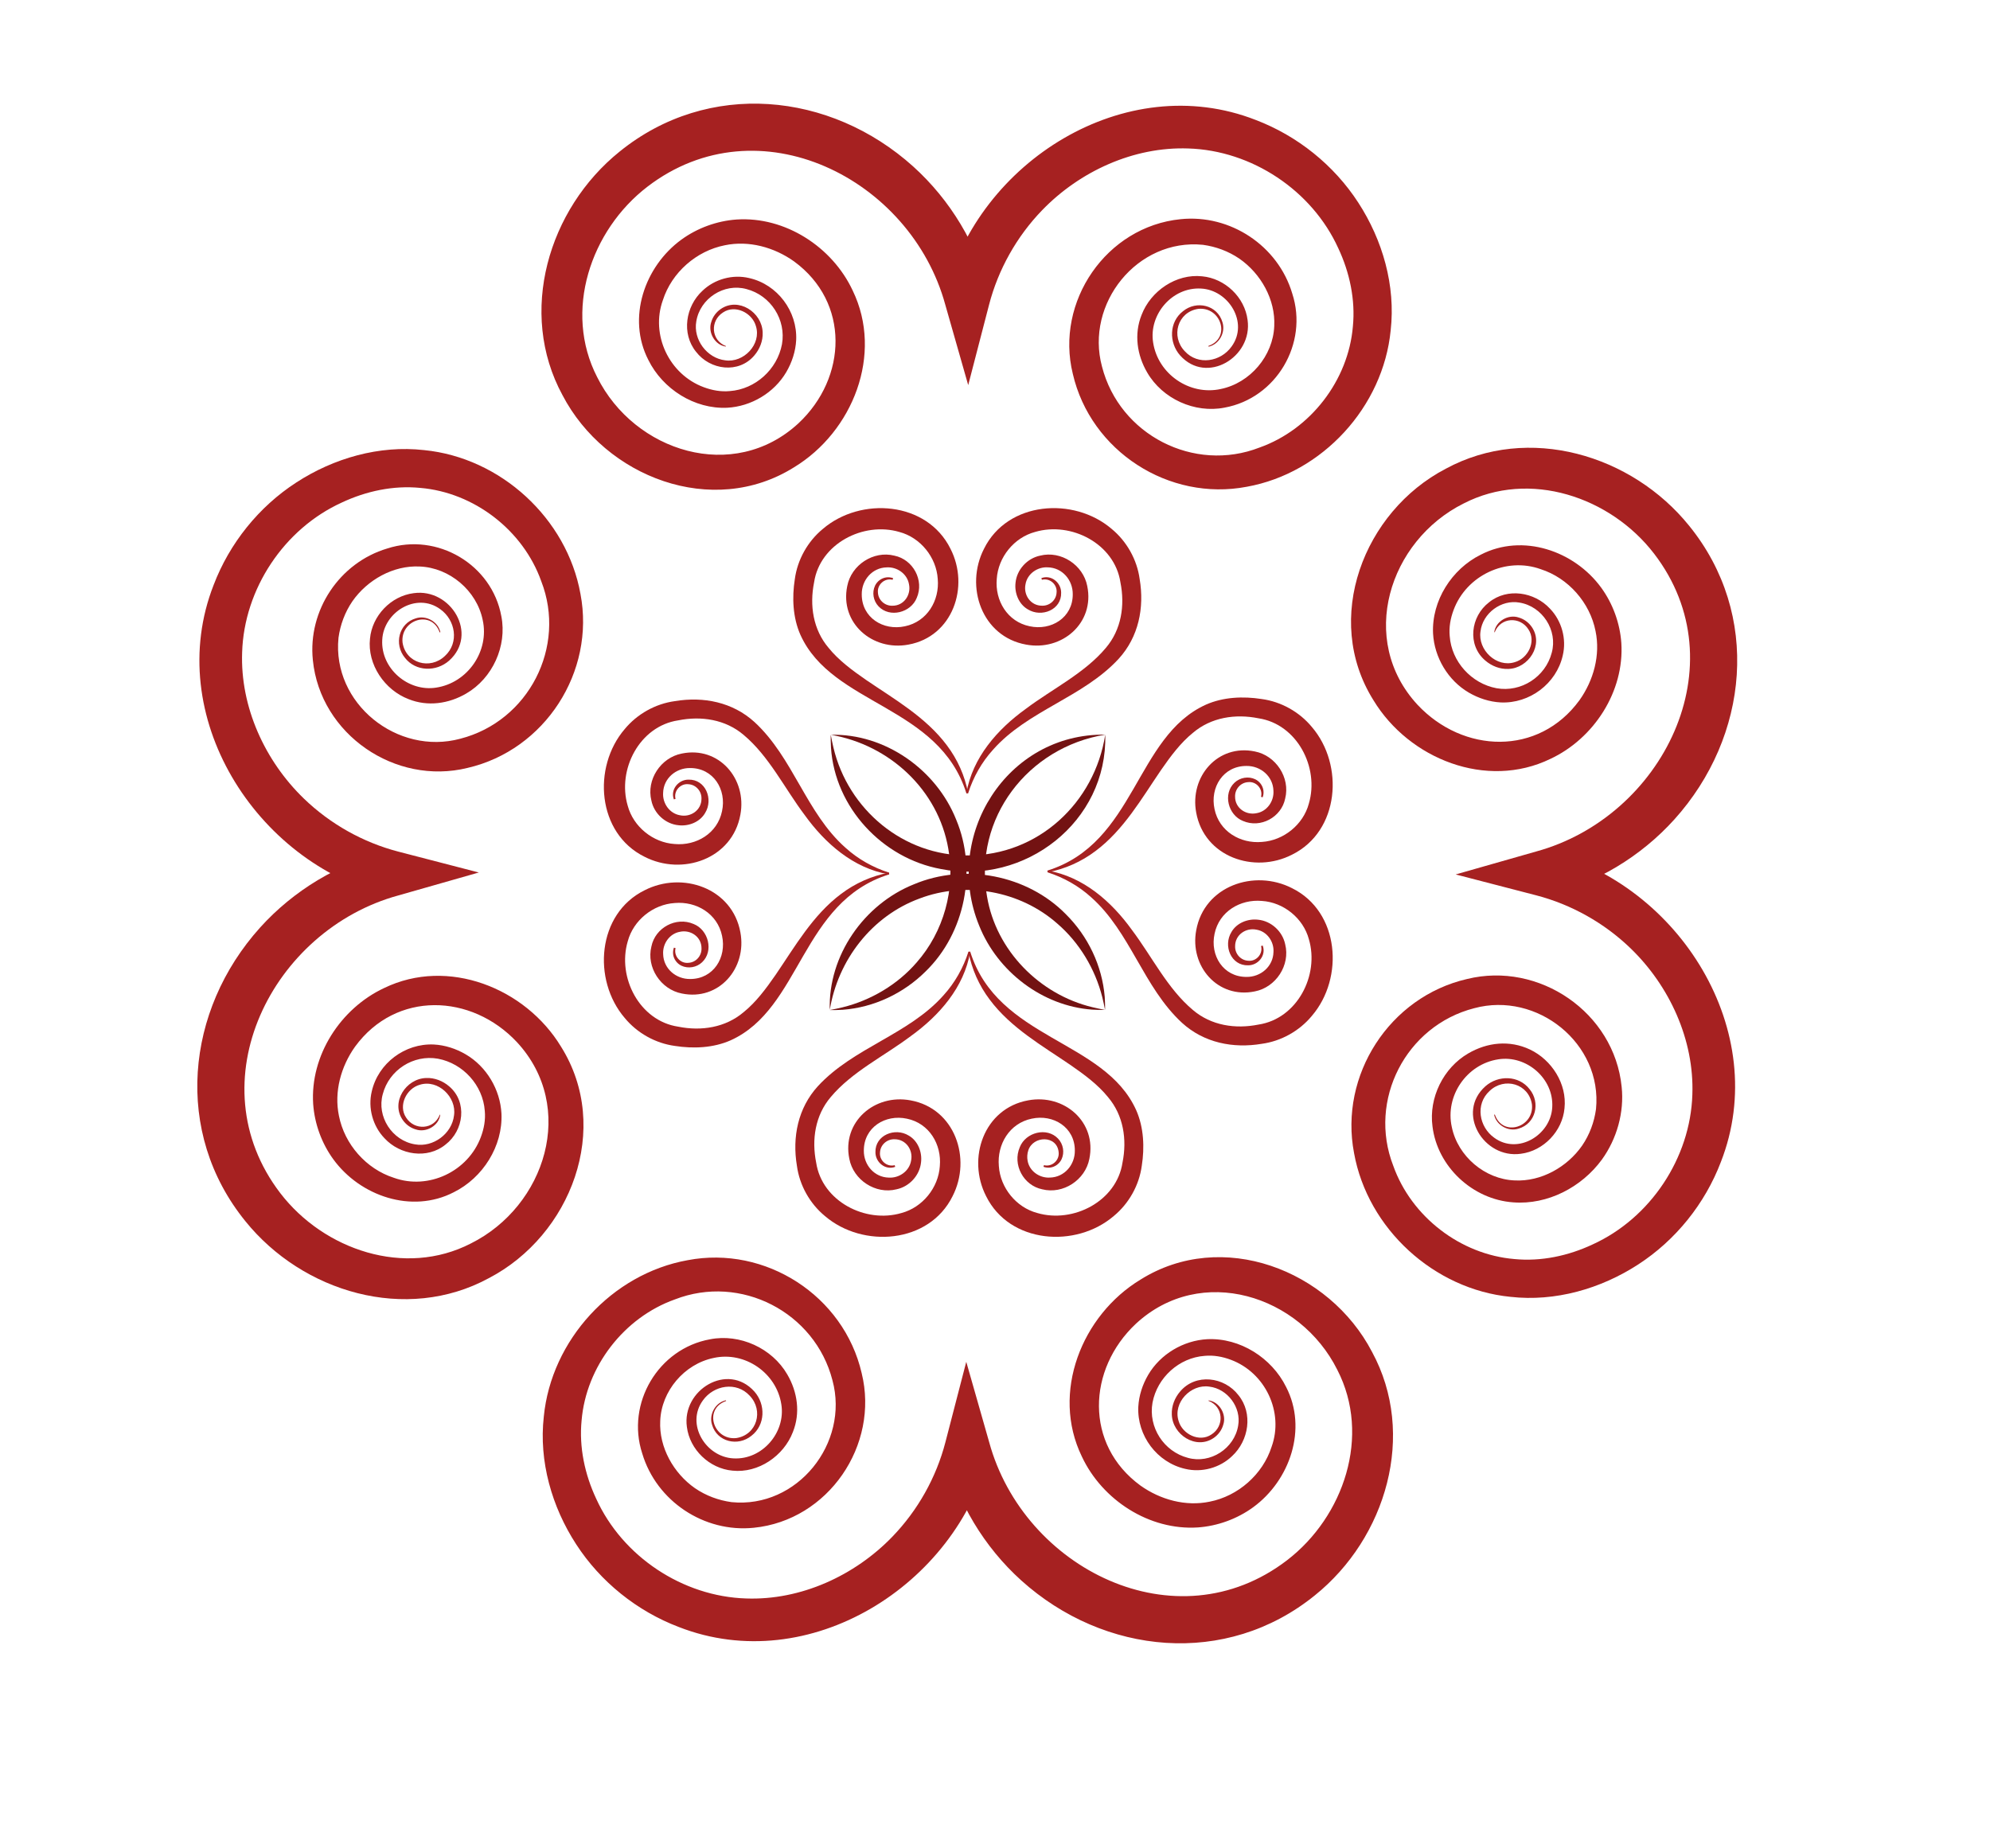
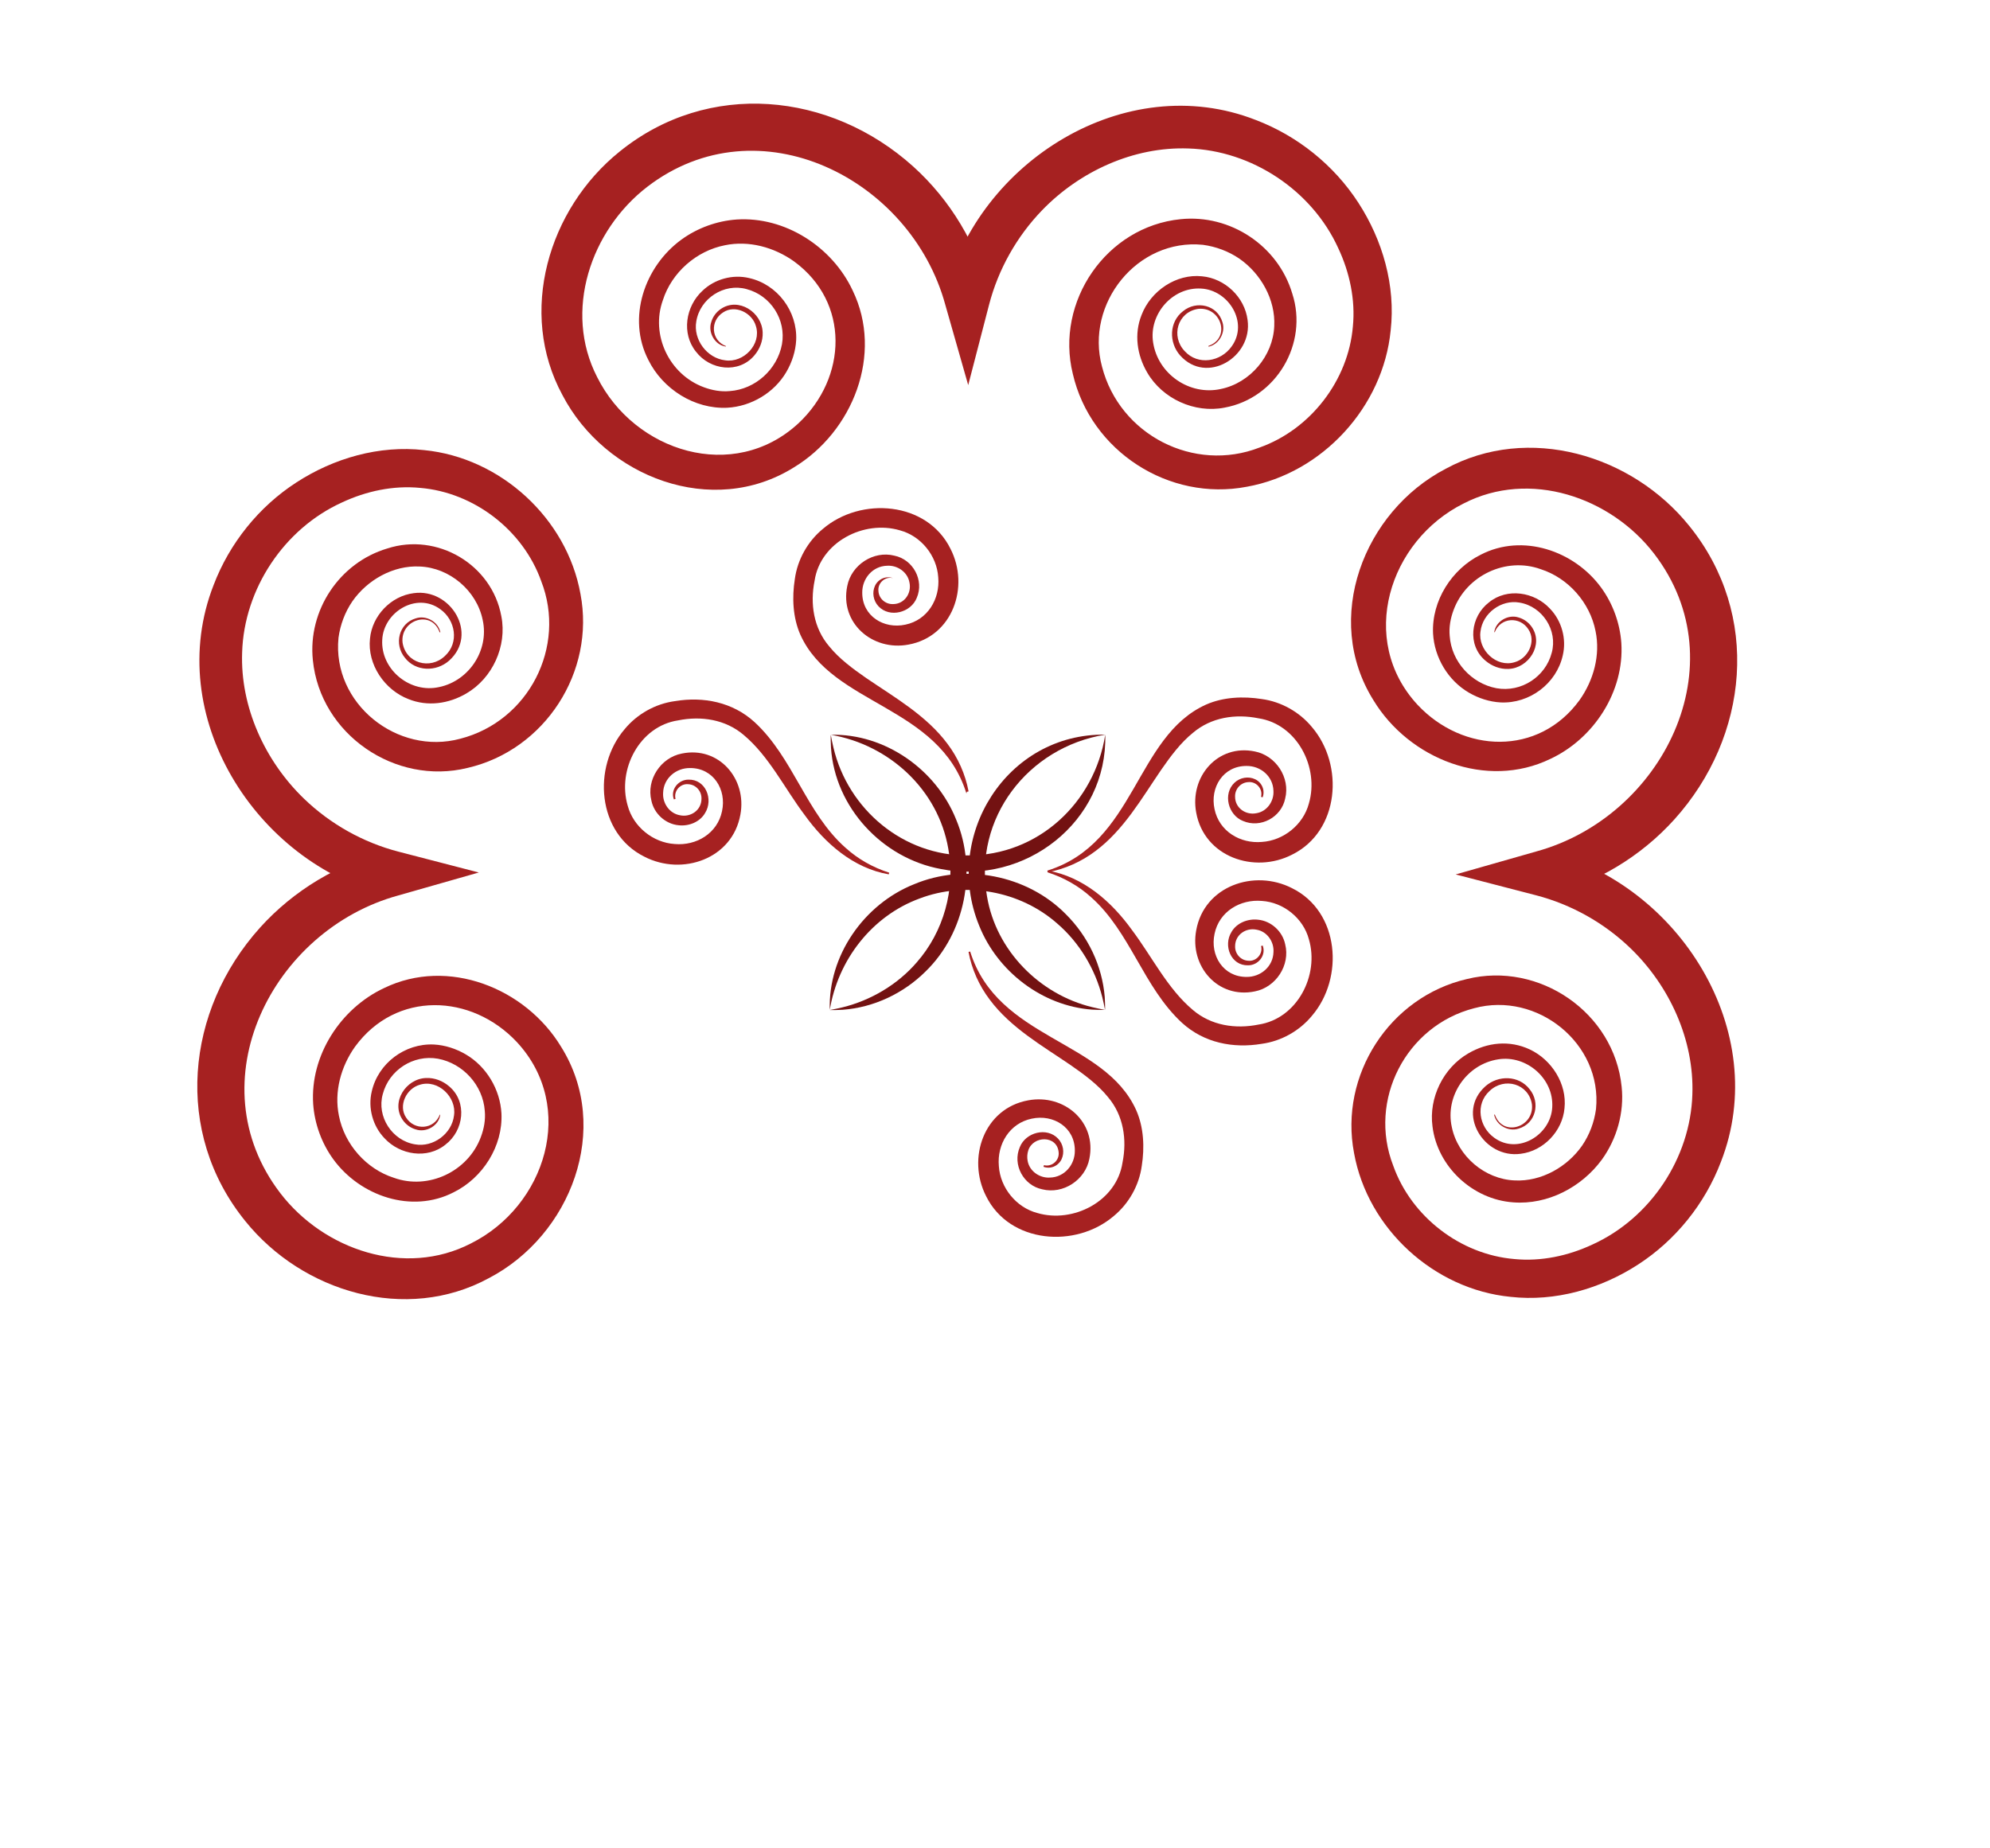
<svg xmlns="http://www.w3.org/2000/svg" viewBox="0 0 1164 1081">
  <defs>
    <style>.cls-1{fill:#a62121;}.cls-2{fill:#731212;}</style>
  </defs>
  <g id="inner">
    <path class="cls-2" d="M646.49,429.79c-45.3,7.37-77.3,49.01-69.14,94.73,5.28,31.51,30.68,57.29,61.63,64.72,2.07.49,5.3,1.21,7.4,1.58-2.16.05-5.43-.02-7.63-.17-28.99-2.13-55.22-22.15-66-49.1-21.51-52.47,16.16-112.57,73.74-111.76h0Z" />
    <path class="cls-2" d="M485.93,429.87c31.7-.81,61.7,20.34,73.37,49.65,12.4,29.69,5.27,66.18-17.78,88.68-12.99,12.96-30.31,21.15-48.53,22.54-2.17.11-5.47.25-7.63.15,2.11-.41,5.28-1.01,7.4-1.56,16.64-4.08,32.21-13.33,43.36-26.21,15.87-17.99,22.86-43.04,18.56-66.6-5.95-34.53-34.49-60.82-68.75-66.66h0Z" />
    <path class="cls-2" d="M646.49,429.79c1.42,50.92-47.04,88.44-96.21,78.59-34.21-6.28-61.88-36.04-64.21-70.87-.1-2.18-.24-5.48-.14-7.65.41,2.11,1,5.3,1.55,7.42,8.61,36.42,41.05,63.49,78.73,63.16,40.89.07,74.07-30.68,80.28-70.67h0Z" />
    <path class="cls-2" d="M485.36,590.89c-1.07-31.72,19.95-61.87,49.26-73.58,29.66-12.48,66.16-5.49,88.76,17.46,13.03,12.92,21.3,30.21,22.8,48.42.12,2.17.28,5.47.19,7.63-.43-2.11-1.04-5.28-1.6-7.39-4.18-16.61-13.52-32.14-26.46-43.22-21.64-19.06-53.52-24.83-80.43-14.56-27.94,10.25-47.78,36.01-52.54,65.25h0Z" />
  </g>
  <g id="outer">
    <path class="cls-1" d="M706.8,202.39c13.45-4.69,7.37-23.08-5.91-21.7-12.21,1.84-16.16,16.16-7.89,24.78,7.75,8.49,21.04,6.19,27.38-2.74,10.15-13.89-1.68-33.15-17.92-33.92-16.78-.94-30.58,15.15-27.97,31.56,2.81,18.46,21.36,31.22,39.58,27.2,17.19-3.52,30.6-19.39,31.27-36.84.77-15.46-7.81-30.64-20.37-39.39-6.38-4.36-13.74-7.09-21.36-8.12-38.4-3.83-68.99,34.42-59.02,71.26,10.26,39.93,53.78,62.3,92.2,47.32,29.82-10.62,51.89-39.31,54.54-70.8,1.54-15.65-1.88-31.6-8.54-45.79-15.37-33.83-50.58-57.21-87.69-58.35-31.98-1.15-63.53,13.34-85.55,36.14-14.84,15.36-25.66,34.61-31.02,55.27l-12.2,47.03-13.41-47.03c-20.16-73.91-109.31-118.82-174.21-69.06-33.25,25.52-49.28,72.86-29.41,111.42,21.82,43.75,79.8,62.07,117.74,27.01,28.52-26.68,30.16-70.78-2.6-94.73-11.68-8.31-26.46-12.34-40.45-9.43-16.65,3.26-31.06,15.91-36.25,32.09-7.33,20.31,3.7,43.48,23.9,50.95,4.82,1.81,10.08,2.77,15.23,2.27,14.95-1.06,27.76-12.67,30.52-27.38,2.56-14.39-6.6-28.6-20.72-32.29-13.13-3.66-27.22,5.44-29.39,18.9-1.9,10.57,6.19,21.52,16.9,22.77,10.73,1.64,21.35-9.34,17.96-20.05-2.19-7.77-12.15-12.72-19.21-7.96-7.67,4.86-7.13,16.29,1.72,19.7,0,0-.07.26-.07.26-6.38-.81-10.66-8.27-8.55-14.35.88-3.08,2.91-5.81,5.56-7.62,10.33-7.11,24.18,1.89,24.51,13.75.21,4.89-1.69,9.72-4.87,13.42-9.12,10.79-25.87,8.65-34.12-2.17-8.62-10.63-6.07-26.56,3.71-35.6,7.12-6.9,17.79-9.83,27.44-7.49,16.51,3.74,28.21,19.44,27.44,36.29-.34,6.57-2.46,13.01-5.77,18.68-7.12,12.16-20.56,20.14-34.6,20.89-19.1.88-37.65-10.9-46.07-27.92-12.66-24.49-2.29-54.7,19.29-70.43,9.36-6.81,20.76-10.96,32.32-11.78,28.37-1.85,55.95,16,67.88,41.54,18.07,37.29.07,82.59-34.32,103.44-47.67,29.88-110.38,5.8-135.42-42.24-26.28-48.35-8.27-108.91,33.39-142.45,51.87-42.05,123.26-34.99,171.75,8.69,21.74,19.62,37.49,45.78,44.4,74.13,0,0-25.61,0-25.61,0,19.23-76.81,105.24-131.2,181.58-101.34,24.41,9.29,45.77,26.43,59.97,48.35,14.25,21.91,21.91,48.58,18.95,74.75-4.38,44.71-39.88,83.51-84.11,91.47-45.59,8.75-91.35-20.78-101.81-66.03-10.43-42.24,19.58-86.15,63.06-90.5,29.02-2.99,56.97,15.49,65.3,43.51,9.52,29.23-9.35,61.27-39.68,66.75-17.41,3.41-36.26-5.18-45.15-20.52-6.02-10.24-7.79-22.59-3.3-33.75,5.34-14,20.24-24.2,35.37-22.57,13.38,1.21,24.97,12.22,26.63,25.59,3.02,21.66-23.94,38.05-39.47,20.69-6.66-7.51-6.47-19.58,1.69-25.86,7.86-6.47,20.16-3.68,23.08,6.46,1.94,6-1.98,12.97-8.13,14.29,0,0-.11-.41-.11-.41h0Z" />
    <path class="cls-1" d="M874.37,652.04c4.69,13.45,23.08,7.37,21.7-5.91-1.84-12.21-16.16-16.16-24.78-7.89-8.49,7.75-6.19,21.04,2.74,27.38,13.89,10.15,33.15-1.68,33.92-17.92.94-16.78-15.15-30.58-31.56-27.97-18.46,2.81-31.22,21.36-27.2,39.58,3.52,17.19,19.39,30.6,36.84,31.27,15.46.77,30.64-7.81,39.39-20.37,4.36-6.38,7.09-13.74,8.12-21.36,3.83-38.4-34.42-68.99-71.26-59.02-39.93,10.26-62.3,53.78-47.32,92.2,10.62,29.82,39.31,51.9,70.8,54.54,15.65,1.54,31.6-1.88,45.79-8.54,33.83-15.37,57.21-50.58,58.35-87.69,1.15-31.98-13.34-63.53-36.14-85.55-15.36-14.84-34.61-25.66-55.27-31.02l-47.03-12.2,47.03-13.41c73.91-20.16,118.82-109.31,69.06-174.21-25.52-33.25-72.86-49.28-111.42-29.41-43.75,21.82-62.07,79.8-27.01,117.74,26.68,28.52,70.78,30.16,94.73-2.6,8.31-11.68,12.34-26.46,9.43-40.45-3.26-16.65-15.91-31.06-32.09-36.25-20.31-7.33-43.48,3.7-50.95,23.9-1.81,4.82-2.77,10.08-2.27,15.23,1.06,14.95,12.67,27.76,27.38,30.52,14.39,2.56,28.6-6.6,32.29-20.72,3.66-13.13-5.44-27.22-18.9-29.39-10.57-1.9-21.52,6.19-22.76,16.9-1.64,10.73,9.34,21.35,20.05,17.96,7.77-2.19,12.72-12.15,7.96-19.21-4.86-7.67-16.29-7.13-19.7,1.72,0,0-.26-.07-.26-.07.81-6.38,8.27-10.66,14.35-8.55,3.08.88,5.81,2.91,7.62,5.56,7.11,10.33-1.89,24.18-13.75,24.51-4.89.21-9.72-1.69-13.42-4.87-10.79-9.12-8.65-25.87,2.17-34.12,10.63-8.62,26.56-6.07,35.6,3.71,6.9,7.12,9.83,17.79,7.49,27.44-3.74,16.51-19.44,28.21-36.29,27.44-6.57-.34-13.01-2.46-18.68-5.77-12.16-7.12-20.14-20.56-20.89-34.6-.88-19.1,10.9-37.65,27.92-46.07,24.49-12.66,54.7-2.29,70.43,19.29,6.81,9.36,10.96,20.76,11.78,32.32,1.85,28.37-16,55.95-41.54,67.88-37.29,18.07-82.59.07-103.44-34.32-29.88-47.67-5.8-110.38,42.24-135.42,48.35-26.28,108.91-8.27,142.45,33.39,42.05,51.87,34.99,123.26-8.69,171.75-19.62,21.74-45.78,37.49-74.13,44.4,0,0,0-25.61,0-25.61,76.81,19.23,131.2,105.24,101.34,181.58-9.29,24.41-26.43,45.77-48.35,59.97-21.91,14.25-48.58,21.91-74.75,18.95-44.71-4.38-83.51-39.88-91.47-84.11-8.75-45.59,20.78-91.35,66.03-101.81,42.24-10.43,86.15,19.58,90.5,63.06,1.59,14.95-2.81,30.47-11.6,42.62-11.8,16.09-31.66,26.52-51.81,24.97-23.7-1.64-44.39-20.83-47.24-44.47-2.23-16.72,6.32-34.18,20.9-42.65,11.2-6.55,24.19-7.9,36.06-2.32,12.78,6.04,21.8,20.11,20.26,34.39-1.21,13.38-12.22,24.97-25.59,26.63-21.66,3.02-38.05-23.94-20.69-39.48,7.51-6.66,19.58-6.47,25.86,1.69,6.47,7.86,3.68,20.16-6.46,23.08-6,1.94-12.97-1.98-14.29-8.13,0,0,.41-.11.41-.11h0Z" />
-     <path class="cls-1" d="M424.72,819.61c-13.45,4.69-7.37,23.08,5.91,21.7,12.21-1.84,16.16-16.16,7.89-24.78-7.75-8.49-21.04-6.19-27.38,2.74-10.15,13.89,1.68,33.15,17.92,33.92,16.78.94,30.58-15.15,27.97-31.56-2.81-18.46-21.36-31.22-39.58-27.2-17.19,3.52-30.6,19.39-31.27,36.84-.77,15.46,7.81,30.64,20.37,39.39,6.38,4.36,13.74,7.09,21.36,8.12,38.4,3.83,68.99-34.42,59.02-71.26-10.26-39.93-53.78-62.3-92.2-47.32-29.82,10.62-51.89,39.31-54.54,70.8-1.54,15.65,1.88,31.6,8.54,45.79,15.37,33.83,50.58,57.21,87.69,58.35,31.98,1.15,63.53-13.34,85.55-36.14,14.84-15.36,25.66-34.61,31.02-55.27l12.2-47.03,13.41,47.03c20.16,73.91,109.31,118.82,174.21,69.06,33.25-25.52,49.28-72.86,29.41-111.42-21.82-43.75-79.8-62.07-117.74-27.01-28.52,26.68-30.16,70.78,2.6,94.73,11.68,8.31,26.46,12.34,40.45,9.43,16.65-3.26,31.06-15.91,36.25-32.09,7.33-20.31-3.7-43.48-23.9-50.95-4.82-1.81-10.08-2.77-15.23-2.27-14.95,1.06-27.76,12.67-30.52,27.38-2.56,14.39,6.6,28.6,20.72,32.29,13.13,3.66,27.22-5.44,29.39-18.9,1.9-10.57-6.19-21.52-16.9-22.77-10.73-1.64-21.35,9.34-17.96,20.05,2.19,7.77,12.15,12.72,19.21,7.96,7.67-4.86,7.13-16.29-1.72-19.7,0,0,.07-.26.07-.26,6.38.81,10.66,8.27,8.55,14.35-.88,3.08-2.91,5.81-5.56,7.62-10.33,7.11-24.18-1.89-24.51-13.75-.21-4.89,1.69-9.72,4.87-13.42,9.12-10.79,25.87-8.65,34.12,2.17,8.62,10.63,6.07,26.56-3.71,35.6-7.12,6.9-17.79,9.83-27.44,7.49-16.51-3.74-28.21-19.44-27.44-36.29.34-6.57,2.46-13.01,5.77-18.68,7.12-12.16,20.56-20.14,34.6-20.89,19.1-.88,37.65,10.9,46.07,27.92,12.66,24.49,2.29,54.7-19.29,70.43-9.36,6.81-20.76,10.96-32.32,11.78-28.37,1.85-55.95-16-67.88-41.54-18.07-37.29-.07-82.59,34.32-103.44,47.67-29.88,110.38-5.8,135.42,42.24,26.28,48.35,8.27,108.91-33.39,142.45-51.87,42.05-123.26,34.99-171.75-8.69-21.74-19.62-37.49-45.78-44.4-74.13,0,0,25.61,0,25.61,0-19.23,76.81-105.24,131.2-181.58,101.34-24.41-9.29-45.77-26.43-59.97-48.35-14.25-21.91-21.91-48.58-18.95-74.75,4.38-44.71,39.88-83.51,84.11-91.47,45.59-8.75,91.35,20.78,101.81,66.03,10.43,42.24-19.58,86.15-63.06,90.5-29.02,2.99-56.96-15.49-65.3-43.51-9.52-29.23,9.35-61.27,39.68-66.75,17.41-3.41,36.26,5.18,45.15,20.52,6.02,10.24,7.79,22.59,3.3,33.75-5.34,14-20.24,24.2-35.37,22.57-13.38-1.21-24.97-12.22-26.63-25.59-3.02-21.66,23.94-38.05,39.48-20.69,6.66,7.51,6.47,19.58-1.69,25.86-7.86,6.47-20.16,3.68-23.08-6.46-1.94-6,1.98-12.97,8.13-14.29,0,0,.11.41.11.41h0Z" />
    <path class="cls-1" d="M257.16,369.96c-4.69-13.45-23.08-7.37-21.7,5.91,1.84,12.21,16.16,16.16,24.78,7.89,8.49-7.75,6.19-21.04-2.74-27.38-13.89-10.15-33.15,1.68-33.92,17.92-.94,16.78,15.15,30.58,31.56,27.97,18.46-2.81,31.22-21.36,27.2-39.58-3.52-17.19-19.39-30.6-36.84-31.27-15.46-.77-30.64,7.81-39.39,20.37-4.36,6.38-7.09,13.74-8.12,21.36-3.83,38.4,34.42,68.99,71.26,59.02,39.93-10.26,62.3-53.78,47.32-92.2-10.62-29.82-39.31-51.9-70.8-54.54-15.65-1.54-31.6,1.88-45.79,8.54-33.83,15.37-57.21,50.58-58.35,87.69-1.15,31.98,13.34,63.53,36.14,85.55,15.36,14.84,34.61,25.66,55.27,31.02l47.03,12.2-47.03,13.41c-73.91,20.16-118.82,109.31-69.06,174.21,25.52,33.25,72.86,49.28,111.42,29.41,43.75-21.82,62.07-79.8,27.01-117.74-26.68-28.52-70.78-30.16-94.73,2.6-8.31,11.68-12.34,26.46-9.43,40.45,3.26,16.65,15.91,31.06,32.09,36.25,20.31,7.33,43.48-3.7,50.95-23.9,1.81-4.82,2.77-10.08,2.27-15.23-1.06-14.95-12.67-27.76-27.38-30.52-14.39-2.56-28.6,6.6-32.29,20.72-3.66,13.13,5.44,27.22,18.9,29.39,10.57,1.9,21.52-6.19,22.77-16.9,1.64-10.73-9.34-21.35-20.05-17.96-7.77,2.19-12.72,12.15-7.96,19.21,4.86,7.67,16.29,7.13,19.7-1.72,0,0,.26.07.26.07-.81,6.38-8.27,10.66-14.35,8.55-3.08-.88-5.81-2.91-7.62-5.56-7.11-10.33,1.89-24.18,13.75-24.51,4.89-.21,9.72,1.69,13.42,4.87,10.79,9.12,8.64,25.87-2.17,34.12-10.63,8.62-26.56,6.07-35.6-3.71-6.9-7.12-9.83-17.79-7.49-27.44,3.74-16.51,19.44-28.21,36.29-27.44,6.57.34,13.01,2.46,18.68,5.77,12.16,7.12,20.14,20.56,20.89,34.6.88,19.1-10.9,37.65-27.92,46.07-24.49,12.66-54.7,2.29-70.43-19.29-6.81-9.36-10.96-20.76-11.78-32.32-1.85-28.37,16-55.95,41.54-67.88,37.29-18.07,82.59-.07,103.44,34.32,29.88,47.67,5.8,110.38-42.24,135.42-48.35,26.28-108.91,8.27-142.45-33.39-42.05-51.87-34.99-123.26,8.69-171.75,19.62-21.74,45.78-37.49,74.13-44.4,0,0,0,25.61,0,25.61-76.81-19.23-131.2-105.24-101.34-181.58,9.29-24.41,26.43-45.77,48.35-59.97,21.91-14.25,48.58-21.91,74.75-18.95,44.71,4.38,83.51,39.88,91.47,84.11,8.75,45.59-20.78,91.35-66.03,101.81-42.24,10.43-86.15-19.58-90.5-63.06-2.99-29.02,15.49-56.96,43.51-65.3,29.23-9.52,61.27,9.35,66.75,39.68,3.41,17.41-5.18,36.26-20.52,45.15-10.24,6.02-22.59,7.79-33.75,3.3-14-5.34-24.2-20.24-22.57-35.37,1.21-13.38,12.22-24.97,25.59-26.63,21.66-3.02,38.05,23.94,20.69,39.48-7.51,6.66-19.58,6.47-25.86-1.69-6.47-7.86-3.68-20.16,6.46-23.08,6-1.94,12.97,1.98,14.29,8.13,0,0-.41.11-.41.11h0Z" />
  </g>
  <g id="middle">
-     <path class="cls-1" d="M565.28,464.16c-16.12-51.64-78.4-51.38-97.09-92.75-4.49-10.14-4.97-21.86-3.28-32.61,1.53-11.36,7.53-22.08,16.39-29.37,22.2-19.01,60.91-16.16,74.64,11.59,11.39,22.16,1.31,51.4-24.58,56.09-20.99,3.94-40.25-12.59-35.79-34.24,2.37-12.36,15.34-20.89,27.56-17.8,10.94,2.22,17.57,14.41,13.1,24.7-3.43,8.65-15.81,11.89-22.37,4.94-3.06-3.23-3.9-8.12-2.02-12.1,1.23-2.57,3.75-4.44,6.55-4.82,1.37-.18,2.76-.02,4.02.44l-.29.96c-4.69-1.2-9.14,2.86-8.59,7.55.24,4.41,4.08,7.75,8.44,7.63,6.76.05,11.05-6.36,9.72-12.57-1.03-6.13-7.02-10.26-13.06-9.87-8.52.2-14.67,7.51-14.57,15.78-.03,13.65,12.6,21.43,25.24,18.68,12.99-2.69,20.34-15.02,19.21-27.71-.81-12.68-10.11-24.18-22.42-27.46-21.09-6.23-46.51,6.88-49.91,29.48-2.72,13.48-.58,27.66,8.51,38.34,5.8,7.18,13.68,13.05,21.82,18.68,16.55,11.3,35.03,21.8,47.35,38.32,6.2,8.2,10.52,17.84,12.39,27.9,0,0-.97.24-.97.24h0Z" />
-     <path class="cls-1" d="M565.28,463.92c3.59-20.75,18.1-37.24,34.69-49.19,15.63-11.77,34.46-20.86,46.88-35.71,9.09-10.68,11.23-24.85,8.51-38.34-3.41-22.6-28.82-35.72-49.91-29.48-12.3,3.28-21.61,14.78-22.42,27.46-1.13,12.7,6.21,25.02,19.21,27.71,12.64,2.75,25.27-5.03,25.24-18.68.1-8.27-6.05-15.58-14.57-15.78-6.04-.39-12.03,3.74-13.06,9.87-1.33,6.21,2.95,12.62,9.72,12.57,4.36.12,8.2-3.22,8.44-7.63.55-4.68-3.9-8.75-8.59-7.55,0,0-.29-.96-.29-.96,5.71-2.17,11.57,2.6,11.56,8.52.29,10.05-11.49,14.7-19.46,9.77-5.33-3.03-7.92-9.58-7.22-15.55.72-7.69,6.82-14.34,14.39-15.89,12.22-3.08,25.19,5.44,27.56,17.8,4.46,21.65-14.8,38.19-35.79,34.24-25.88-4.68-35.97-33.93-24.58-56.09,13.73-27.75,52.44-30.6,74.64-11.59,8.85,7.29,14.86,18.01,16.39,29.37,2.81,16.77-.59,33.79-12.25,46.59-20.87,22.66-53.14,30.19-73.52,53.21-6.59,7.26-11.55,16.01-14.59,25.56,0,0-.97-.24-.97-.24h0Z" />
+     <path class="cls-1" d="M565.28,464.16c-16.12-51.64-78.4-51.38-97.09-92.75-4.49-10.14-4.97-21.86-3.28-32.61,1.53-11.36,7.53-22.08,16.39-29.37,22.2-19.01,60.91-16.16,74.64,11.59,11.39,22.16,1.31,51.4-24.58,56.09-20.99,3.94-40.25-12.59-35.79-34.24,2.37-12.36,15.34-20.89,27.56-17.8,10.94,2.22,17.57,14.41,13.1,24.7-3.43,8.65-15.81,11.89-22.37,4.94-3.06-3.23-3.9-8.12-2.02-12.1,1.23-2.57,3.75-4.44,6.55-4.82,1.37-.18,2.76-.02,4.02.44c-4.69-1.2-9.14,2.86-8.59,7.55.24,4.41,4.08,7.75,8.44,7.63,6.76.05,11.05-6.36,9.72-12.57-1.03-6.13-7.02-10.26-13.06-9.87-8.52.2-14.67,7.51-14.57,15.78-.03,13.65,12.6,21.43,25.24,18.68,12.99-2.69,20.34-15.02,19.21-27.71-.81-12.68-10.11-24.18-22.42-27.46-21.09-6.23-46.51,6.88-49.91,29.48-2.72,13.48-.58,27.66,8.51,38.34,5.8,7.18,13.68,13.05,21.82,18.68,16.55,11.3,35.03,21.8,47.35,38.32,6.2,8.2,10.52,17.84,12.39,27.9,0,0-.97.24-.97.24h0Z" />
    <path class="cls-1" d="M612.64,509.32c51.64-16.12,51.38-78.4,92.75-97.09,10.14-4.49,21.86-4.97,32.61-3.28,11.36,1.53,22.08,7.53,29.37,16.39,19.01,22.2,16.16,60.91-11.59,74.64-22.16,11.39-51.4,1.31-56.09-24.58-3.94-20.99,12.59-40.25,34.24-35.79,12.36,2.37,20.89,15.34,17.8,27.56-2.21,10.94-14.41,17.57-24.7,13.1-8.65-3.43-11.89-15.81-4.94-22.37,3.23-3.06,8.12-3.9,12.1-2.02,2.57,1.23,4.44,3.75,4.82,6.55.18,1.37.02,2.76-.44,4.02l-.96-.29c1.2-4.69-2.86-9.14-7.55-8.59-4.41.24-7.75,4.08-7.63,8.44-.05,6.76,6.36,11.05,12.57,9.72,6.13-1.03,10.26-7.02,9.87-13.06-.2-8.52-7.51-14.67-15.78-14.57-13.65-.03-21.43,12.6-18.68,25.24,2.69,12.99,15.02,20.34,27.71,19.21,12.68-.81,24.18-10.11,27.46-22.42,6.23-21.09-6.88-46.51-29.48-49.91-13.48-2.72-27.66-.58-38.34,8.51-7.18,5.8-13.05,13.68-18.68,21.82-11.3,16.55-21.8,35.03-38.32,47.35-8.2,6.2-17.84,10.52-27.9,12.39,0,0-.24-.97-.24-.97h0Z" />
    <path class="cls-1" d="M612.88,509.32c20.75,3.59,37.24,18.1,49.19,34.69,11.77,15.63,20.86,34.46,35.71,46.88,10.68,9.09,24.85,11.23,38.34,8.51,22.6-3.41,35.72-28.82,29.48-49.91-3.28-12.3-14.78-21.61-27.46-22.42-12.7-1.13-25.02,6.21-27.71,19.21-2.75,12.64,5.03,25.27,18.68,25.24,8.27.1,15.58-6.05,15.78-14.57.39-6.04-3.74-12.03-9.87-13.06-6.21-1.33-12.62,2.95-12.57,9.72-.12,4.36,3.22,8.2,7.63,8.44,4.68.55,8.75-3.9,7.55-8.59,0,0,.96-.29.96-.29,2.17,5.71-2.6,11.57-8.52,11.56-10.05.29-14.7-11.49-9.77-19.46,3.03-5.33,9.58-7.92,15.55-7.22,7.69.72,14.34,6.82,15.89,14.39,3.08,12.22-5.44,25.19-17.8,27.56-21.65,4.46-38.19-14.8-34.24-35.79,4.68-25.88,33.93-35.97,56.09-24.58,27.75,13.73,30.6,52.44,11.59,74.64-7.29,8.85-18.01,14.86-29.37,16.39-16.77,2.81-33.79-.59-46.59-12.25-22.66-20.87-30.19-53.14-53.21-73.52-7.26-6.59-16.01-11.55-25.56-14.59,0,0,.24-.97.24-.97h0Z" />
    <path class="cls-1" d="M567.48,556.68c16.12,51.64,78.4,51.38,97.09,92.75,4.49,10.14,4.97,21.86,3.28,32.61-1.53,11.36-7.53,22.08-16.39,29.37-22.2,19.01-60.91,16.16-74.64-11.59-11.39-22.16-1.31-51.4,24.58-56.09,20.99-3.94,40.25,12.59,35.79,34.24-2.37,12.36-15.34,20.89-27.56,17.8-10.94-2.22-17.57-14.41-13.1-24.7,3.43-8.65,15.81-11.89,22.37-4.94,3.06,3.23,3.9,8.12,2.02,12.1-1.23,2.57-3.75,4.44-6.55,4.82-1.37.18-2.76.02-4.02-.44l.29-.96c4.69,1.2,9.14-2.86,8.59-7.55-.92-10.12-14.98-9.76-17.76-1.09-.63,1.9-.78,4.06-.4,6.03,1.03,6.13,7.02,10.26,13.06,9.87,8.52-.2,14.67-7.51,14.57-15.78.04-13.65-12.6-21.43-25.24-18.68-12.99,2.69-20.34,15.02-19.21,27.71.81,12.68,10.11,24.18,22.42,27.46,21.09,6.23,46.51-6.88,49.91-29.48,2.72-13.48.58-27.66-8.51-38.34-5.8-7.18-13.68-13.05-21.82-18.68-16.55-11.3-35.03-21.8-47.35-38.32-6.2-8.2-10.52-17.84-12.39-27.9,0,0,.97-.24.97-.24h0Z" />
-     <path class="cls-1" d="M567.48,556.92c-3.59,20.75-18.1,37.24-34.69,49.19-15.63,11.77-34.46,20.86-46.88,35.71-9.09,10.68-11.23,24.85-8.51,38.34,3.41,22.6,28.82,35.72,49.91,29.48,12.3-3.28,21.61-14.78,22.42-27.46,1.13-12.7-6.21-25.02-19.21-27.71-12.64-2.75-25.27,5.03-25.24,18.68-.1,8.27,6.05,15.58,14.57,15.78,6.04.39,12.03-3.74,13.06-9.87,1.33-6.21-2.95-12.62-9.72-12.57-4.36-.12-8.2,3.22-8.44,7.63-.55,4.68,3.9,8.75,8.59,7.55,0,0,.29.96.29.96-5.71,2.17-11.57-2.6-11.56-8.52-.29-10.05,11.49-14.7,19.46-9.77,5.33,3.03,7.92,9.58,7.22,15.55-.72,7.69-6.82,14.34-14.39,15.89-12.22,3.08-25.19-5.44-27.56-17.8-4.46-21.65,14.8-38.19,35.79-34.24,25.88,4.68,35.97,33.93,24.58,56.09-13.73,27.75-52.44,30.6-74.64,11.59-8.85-7.29-14.86-18.01-16.39-29.37-2.81-16.77.59-33.79,12.25-46.59,20.87-22.66,53.14-30.19,73.52-53.21,6.59-7.26,11.55-16.01,14.59-25.56,0,0,.97.24.97.24h0Z" />
-     <path class="cls-1" d="M520.12,511.52c-51.64,16.12-51.38,78.4-92.75,97.09-10.14,4.49-21.86,4.97-32.61,3.28-11.36-1.53-22.08-7.53-29.37-16.39-19.01-22.2-16.16-60.91,11.59-74.64,22.16-11.39,51.4-1.31,56.09,24.58,3.94,20.99-12.59,40.25-34.24,35.79-12.36-2.37-20.89-15.34-17.8-27.56,2.22-10.94,14.41-17.57,24.7-13.1,8.65,3.43,11.89,15.81,4.94,22.37-3.23,3.06-8.12,3.9-12.1,2.02-2.57-1.23-4.44-3.75-4.82-6.55-.18-1.37-.02-2.76.44-4.02l.96.29c-1.2,4.69,2.86,9.14,7.55,8.59,4.41-.24,7.75-4.08,7.63-8.44.05-6.76-6.36-11.05-12.57-9.72-6.13,1.03-10.26,7.02-9.87,13.06.2,8.52,7.51,14.67,15.78,14.57,13.65.03,21.43-12.6,18.68-25.24-2.69-13-15.02-20.34-27.71-19.21-12.68.81-24.18,10.11-27.46,22.42-6.23,21.09,6.88,46.51,29.48,49.91,13.48,2.72,27.66.58,38.34-8.51,7.18-5.8,13.05-13.68,18.68-21.82,11.3-16.55,21.8-35.03,38.32-47.35,8.2-6.2,17.84-10.52,27.9-12.39,0,0,.24.97.24.97h0Z" />
    <path class="cls-1" d="M519.88,511.52c-20.75-3.59-37.24-18.1-49.19-34.69-11.77-15.63-20.86-34.46-35.71-46.88-10.68-9.09-24.85-11.23-38.34-8.51-22.6,3.41-35.72,28.82-29.48,49.91,3.28,12.3,14.78,21.61,27.46,22.42,12.7,1.13,25.02-6.21,27.71-19.21,2.75-12.64-5.03-25.27-18.68-25.24-8.27-.1-15.58,6.05-15.78,14.57-.39,6.04,3.74,12.03,9.87,13.06,6.21,1.33,12.62-2.95,12.57-9.72.12-4.36-3.22-8.2-7.63-8.44-4.68-.55-8.75,3.9-7.55,8.59,0,0-.96.29-.96.29-2.17-5.71,2.6-11.57,8.52-11.56,10.05-.29,14.7,11.49,9.77,19.46-3.03,5.33-9.58,7.92-15.55,7.22-7.69-.72-14.34-6.82-15.89-14.39-3.08-12.22,5.44-25.19,17.8-27.56,21.65-4.46,38.19,14.8,34.24,35.79-4.68,25.88-33.93,35.97-56.09,24.58-27.75-13.73-30.6-52.44-11.59-74.64,7.29-8.85,18.01-14.86,29.37-16.39,16.77-2.81,33.79.59,46.59,12.25,22.66,20.87,30.19,53.14,53.21,73.52,7.26,6.59,16.01,11.55,25.56,14.59l-.24.97h0Z" />
  </g>
</svg>